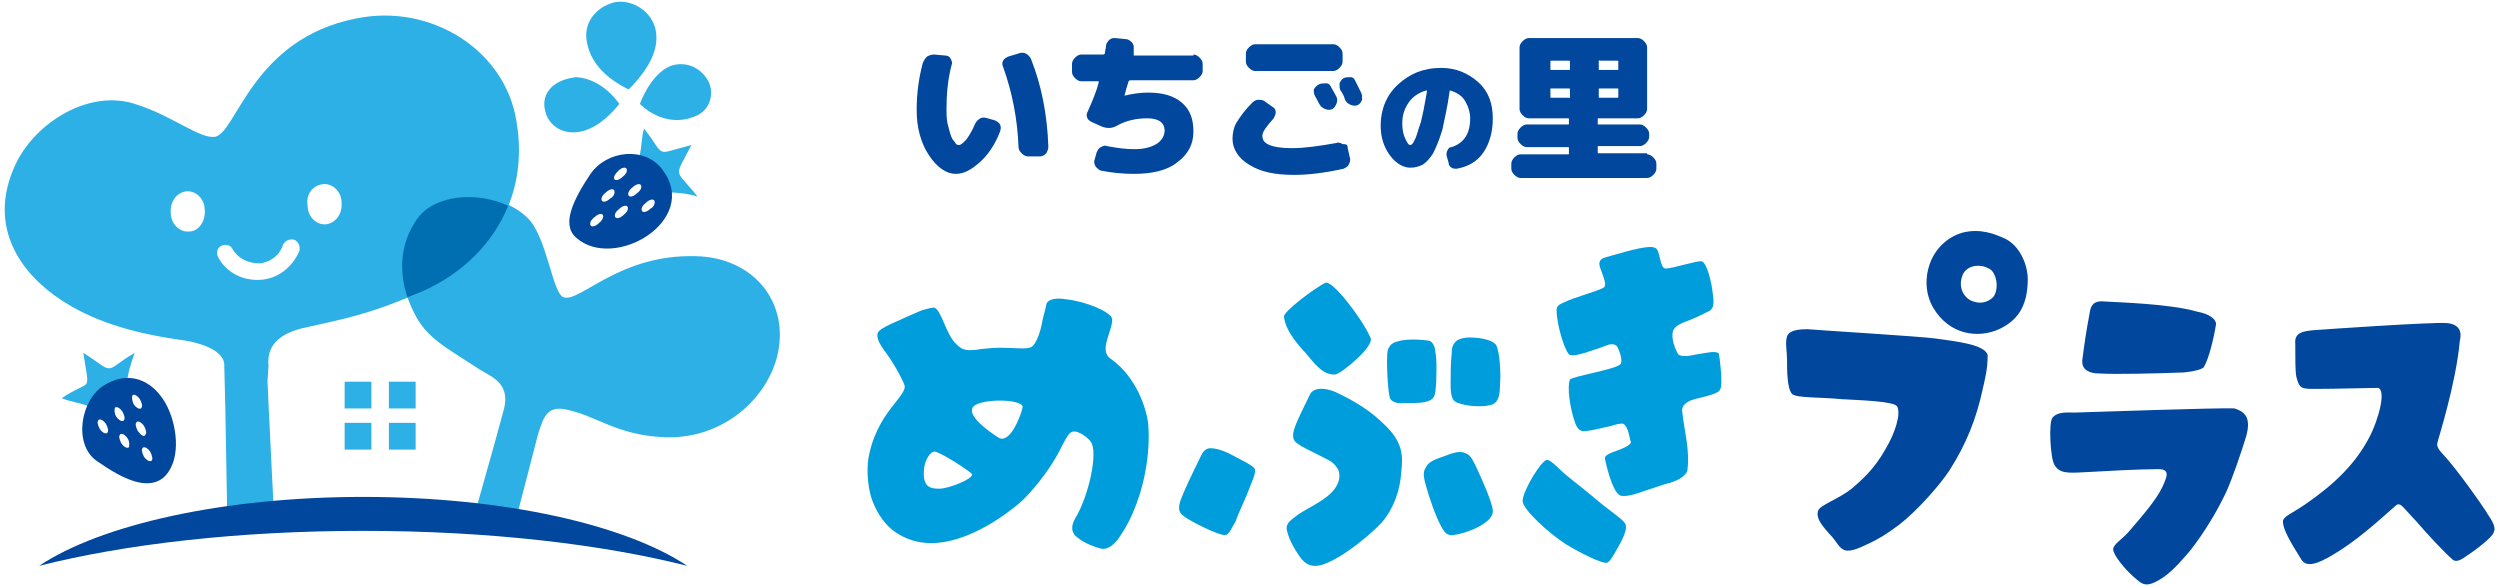
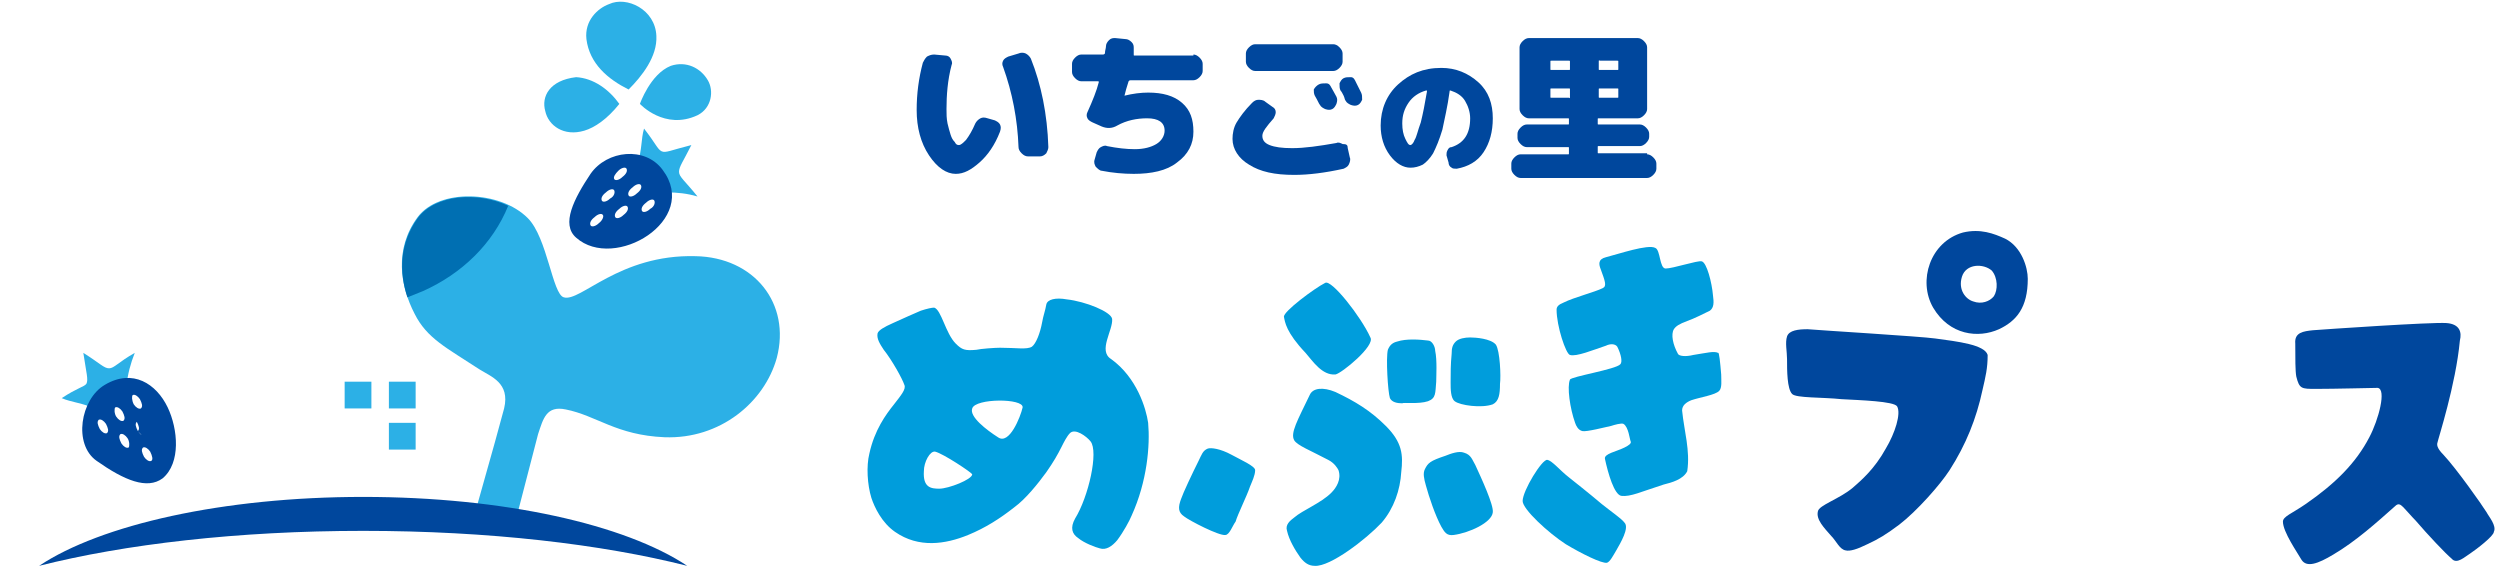
<svg xmlns="http://www.w3.org/2000/svg" version="1.1" id="レイヤー_1" x="0px" y="0px" viewBox="0 0 243 57" style="enable-background:new 0 0 243 57;" xml:space="preserve">
  <style type="text/css">
	.st0{fill:#2CB0E6;}
	.st1{fill:#00479D;}
	.st2{fill:#006FB2;}
	.st3{fill:#009DDC;}
</style>
  <g>
    <g>
      <g>
        <g>
          <g>
            <path class="st0" d="M67.2,14.1c-0.8,1.6-1.2,2.1-1.2,2.6c0,0.5,0.6,0.9,1.8,2.4c-1-0.3-2-0.4-3-0.4c-0.7,0-3.4-1.7-2.8-3       c0.4-1,0.3-2.2,0.6-3.2c1.1,1.4,1.3,2,1.7,2.2C64.7,14.9,65.2,14.6,67.2,14.1z" />
            <path class="st0" d="M8.1,34.3c1.6,1,2,1.5,2.5,1.5c0.5,0,0.9-0.6,2.5-1.5c-0.4,1-0.7,2.1-0.8,3.2c-0.1,0.6-2.1,2.9-3.2,2.2       c-0.9-0.5-2.2-0.6-3.1-1c1.5-1,2.2-1.1,2.4-1.4C8.6,36.9,8.4,36.3,8.1,34.3z" />
            <g>
              <path class="st0" d="M63.8,3.5c0.1,2-1.4,3.9-2.7,5.2c-2-1-3.8-2.5-4.1-4.9c-0.2-1.8,1.1-3,2.2-3.4        C60.9-0.4,63.7,0.9,63.8,3.5z" />
              <path class="st0" d="M56,7.5c1.7,0.1,3.2,1.2,4.2,2.6c-1.2,1.5-2.4,2.3-3.4,2.6c-2,0.6-3.5-0.5-3.8-1.9        C52.6,9.4,53.4,7.8,56,7.5z" />
              <path class="st0" d="M65.2,6.4c-2,0.8-3,3.7-3,3.7s2.4,2.6,5.6,1.1c1.4-0.7,1.6-2.4,1-3.4C68.1,6.6,66.7,5.9,65.2,6.4z" />
            </g>
-             <path class="st0" d="M29.4,31.9c3.9-0.9,6.2-1.2,11.7-3.6c6.4-2.8,10.4-9,9.1-16.5c-1.1-7-8.4-11.5-15.6-10       C24.5,3.8,23,12.9,20.9,13.3c-1.5,0.2-4.1-2-7.5-3.1C8.8,8.5,3.4,11.9,1.5,16c-2.8,6,0.5,10.6,4.5,13.2       c2.9,1.9,6.5,3.1,11.3,3.8c1.7,0.2,4.6,0.9,4.5,2.6l0.1,4l0.2,11.3l1.1,0.7l3.5-0.2c0,0-0.7-13.9-0.7-14.4l0.1-1.4       C25.9,33.7,27,32.5,29.4,31.9z M18.4,22.5c-0.9,0.1-1.8-0.7-1.8-1.8c-0.1-1.1,0.6-2,1.5-2.1c0.9-0.1,1.8,0.7,1.8,1.8       C20,21.5,19.3,22.5,18.4,22.5z M31.4,17.9c0.9-0.1,1.8,0.7,1.8,1.8c0.1,1.1-0.6,2-1.5,2.1c-0.9,0.1-1.8-0.7-1.8-1.8       C29.7,18.9,30.4,18,31.4,17.9z M25.3,27.2c-1.7,0.1-3.3-0.7-4.1-2.2c-0.2-0.4-0.1-0.9,0.3-1.1c0.4-0.2,0.9-0.1,1.1,0.3       c0.5,0.9,1.5,1.4,2.6,1.4c1.1-0.1,2-0.8,2.3-1.8c0.2-0.4,0.6-0.6,1.1-0.5c0.4,0.2,0.6,0.6,0.5,1.1C28.4,26,27,27.1,25.3,27.2z" />
            <path class="st0" d="M55,39.8c3,0.6,4.9,2.5,9.6,2.7c5.4,0.2,9.7-3.4,10.9-7.7c1.4-5.3-2.2-9.8-7.9-9.9       c-7.4-0.2-11.2,4.5-12.8,4c-1.1-0.3-1.6-5.8-3.5-7.7c-2.7-2.7-8.6-2.9-10.7-0.1c-2.3,3.1-1.7,6.7-0.3,9.4       c1.2,2.4,3.1,3.3,6.3,5.4c1.1,0.7,3,1.3,2.4,3.8L48.1,43l-1.8,6.4l-0.1,2.2l4-0.1c0,0-0.3,0.2,0-1.2l2.1-8.1       C52.8,40.7,53.1,39.4,55,39.8z" />
          </g>
        </g>
        <g>
          <rect x="33.5" y="37.1" class="st0" width="2.6" height="2.6" />
          <rect x="37.8" y="37.1" class="st0" width="2.6" height="2.6" />
-           <rect x="33.5" y="41.1" class="st0" width="2.6" height="2.6" />
          <rect x="37.8" y="41.1" class="st0" width="2.6" height="2.6" />
        </g>
      </g>
      <path class="st1" d="M66.8,55c-6-4-17.8-6.7-31.5-6.7C21.7,48.3,9.8,51,3.8,55c8.3-2.1,19.3-3.4,31.5-3.4S58.5,52.9,66.8,55z" />
      <path class="st2" d="M49.4,20c-3-1.4-7.1-1.1-8.8,1.2c-1.8,2.5-1.8,5.3-1,7.7c0.5-0.2,1-0.4,1.5-0.6C44.9,26.6,47.9,23.7,49.4,20z    " />
-       <path class="st1" d="M16.3,39.6c-1.1-2.3-3.4-3.8-6.1-2.2c-2.4,1.4-3.1,5.8-0.8,7.4c2.7,1.9,4.9,2.8,6.4,1.7    C17.6,45,17.3,41.7,16.3,39.6z M10.4,42.1c-0.2,0.1-0.5-0.1-0.7-0.4c-0.2-0.4-0.3-0.7-0.1-0.9c0.2-0.1,0.5,0.1,0.7,0.4    C10.5,41.6,10.6,41.9,10.4,42.1z M11.2,39.6c0.2-0.1,0.5,0.1,0.7,0.4c0.2,0.4,0.3,0.7,0.1,0.9c-0.2,0.1-0.5-0.1-0.7-0.4    S11.1,39.7,11.2,39.6z M12.5,43.5c-0.2,0.1-0.5-0.1-0.7-0.4c-0.2-0.4-0.3-0.7-0.1-0.9c0.2-0.1,0.5,0.1,0.7,0.4    S12.6,43.4,12.5,43.5z M12.9,38.4c0.2-0.1,0.5,0.1,0.7,0.4c0.2,0.4,0.3,0.7,0.1,0.9c-0.2,0.1-0.5-0.1-0.7-0.4    C12.8,38.9,12.8,38.5,12.9,38.4z M13.4,41.9c-0.2-0.4-0.3-0.7-0.1-0.9c0.2-0.1,0.5,0.1,0.7,0.4c0.2,0.4,0.3,0.7,0.1,0.9    C14,42.5,13.7,42.3,13.4,41.9z M14.7,44.8c-0.2,0.1-0.5-0.1-0.7-0.4c-0.2-0.4-0.3-0.7-0.1-0.9c0.2-0.1,0.5,0.1,0.7,0.4    C14.8,44.3,14.9,44.7,14.7,44.8z" />
+       <path class="st1" d="M16.3,39.6c-1.1-2.3-3.4-3.8-6.1-2.2c-2.4,1.4-3.1,5.8-0.8,7.4c2.7,1.9,4.9,2.8,6.4,1.7    C17.6,45,17.3,41.7,16.3,39.6z M10.4,42.1c-0.2,0.1-0.5-0.1-0.7-0.4c-0.2-0.4-0.3-0.7-0.1-0.9c0.2-0.1,0.5,0.1,0.7,0.4    C10.5,41.6,10.6,41.9,10.4,42.1z M11.2,39.6c0.2-0.1,0.5,0.1,0.7,0.4c0.2,0.4,0.3,0.7,0.1,0.9c-0.2,0.1-0.5-0.1-0.7-0.4    S11.1,39.7,11.2,39.6z M12.5,43.5c-0.2,0.1-0.5-0.1-0.7-0.4c-0.2-0.4-0.3-0.7-0.1-0.9c0.2-0.1,0.5,0.1,0.7,0.4    S12.6,43.4,12.5,43.5z M12.9,38.4c0.2-0.1,0.5,0.1,0.7,0.4c0.2,0.4,0.3,0.7,0.1,0.9c-0.2,0.1-0.5-0.1-0.7-0.4    C12.8,38.9,12.8,38.5,12.9,38.4z M13.4,41.9c-0.2-0.4-0.3-0.7-0.1-0.9c0.2,0.4,0.3,0.7,0.1,0.9    C14,42.5,13.7,42.3,13.4,41.9z M14.7,44.8c-0.2,0.1-0.5-0.1-0.7-0.4c-0.2-0.4-0.3-0.7-0.1-0.9c0.2-0.1,0.5,0.1,0.7,0.4    C14.8,44.3,14.9,44.7,14.7,44.8z" />
      <path class="st1" d="M64.4,16.5c-1.7-2.3-5.4-1.9-7,0.4c-1.6,2.4-2.9,4.9-1.4,6.2C59.7,26.4,68.1,21.4,64.4,16.5z M58.2,21.7    c-0.3,0.3-0.7,0.4-0.8,0.2c-0.1-0.2,0-0.5,0.4-0.8c0.3-0.3,0.7-0.4,0.8-0.2C58.7,21,58.6,21.4,58.2,21.7z M59.3,19.3    c-0.3,0.3-0.7,0.4-0.8,0.2c-0.1-0.2,0-0.5,0.4-0.8c0.3-0.3,0.7-0.4,0.8-0.2C59.8,18.7,59.7,19.1,59.3,19.3z M60.1,16.6    c0.3-0.3,0.7-0.4,0.8-0.2s0,0.5-0.4,0.8c-0.3,0.3-0.7,0.4-0.8,0.2C59.6,17.2,59.8,16.9,60.1,16.6z M60.6,20.9    c-0.3,0.3-0.7,0.4-0.8,0.2c-0.1-0.2,0-0.5,0.4-0.8c0.3-0.3,0.7-0.4,0.8-0.2C61.1,20.3,61,20.6,60.6,20.9z M61.9,18.8    c-0.3,0.3-0.7,0.4-0.8,0.2c-0.1-0.2,0-0.5,0.4-0.8c0.3-0.3,0.7-0.4,0.8-0.2S62.3,18.5,61.9,18.8z M63.2,20.3    c-0.3,0.3-0.7,0.4-0.8,0.2s0-0.5,0.4-0.8c0.3-0.3,0.7-0.4,0.8-0.2C63.7,19.7,63.6,20.1,63.2,20.3z" />
    </g>
    <g>
      <path class="st3" d="M111.6,41.1c0.2,2.2-0.1,5.7-1.6,9c-0.2,0.5-0.8,1.6-1.4,2.4c-0.5,0.6-1.1,1-1.7,0.8c-0.4-0.1-1.5-0.5-2.1-1    c-0.6-0.4-0.8-1-0.3-1.9c1.3-2.1,2.3-6.5,1.5-7.5c-0.4-0.5-1.5-1.3-2-0.8c-0.3,0.3-0.6,0.9-0.8,1.3c-0.4,0.8-0.8,1.5-1.5,2.5    c-0.8,1.1-2,2.6-3.1,3.4c-1.4,1.1-2.8,2-4.5,2.7c-2.2,0.9-4.8,1.3-7.1-0.3c-1.3-0.9-2-2.4-2.3-3.3c-0.4-1.3-0.5-3.1-0.2-4.3    c0.5-2.3,1.6-3.8,2.4-4.8c0.7-0.9,1.2-1.5,1-1.9c-0.2-0.6-1.2-2.4-2-3.4c-0.4-0.6-0.7-1.1-0.6-1.6c0.1-0.3,0.6-0.6,1.5-1    c0.9-0.4,2.2-1,2.7-1.2c0.6-0.2,1.1-0.3,1.3-0.3c0.7,0.2,1.1,2.5,2.1,3.5c0.6,0.6,0.9,0.7,2,0.6c0.4-0.1,1.8-0.2,2.3-0.2    c1.6,0,2.6,0.2,3.1-0.1c0.4-0.3,0.8-1.3,1-2.4c0.1-0.6,0.3-1.1,0.4-1.7c0.1-0.5,0.9-0.7,2-0.5c1.8,0.2,4.3,1.2,4.4,1.9    c0.1,1.1-1.4,3.1-0.1,3.9C110.5,36.7,111.4,39.7,111.6,41.1z M94.5,46.1c-0.1-0.2-2.8-2-3.6-2.2c-0.5-0.1-1.1,1-1.1,1.9    c-0.1,1.6,0.7,1.7,1.5,1.7C92.2,47.5,94.5,46.6,94.5,46.1z M99.4,39.6c0.1-0.9-4.6-0.9-4.9,0.1c-0.3,0.8,1.4,2.1,2.5,2.8    C98.1,43.3,99.2,40.5,99.4,39.6z" />
      <path class="st3" d="M122,45.7c0,0.5-0.3,1.1-0.5,1.6c-0.3,0.9-1.2,2.7-1.4,3.4c-0.3,0.4-0.6,1.3-1,1.3c-0.6,0.1-3.5-1.4-4-1.8    c-0.6-0.4-0.6-0.9-0.3-1.7c0.2-0.6,1.1-2.5,1.7-3.7c0.3-0.6,0.4-1,0.9-1.2c0.3-0.1,1.2,0,2.3,0.6C120.6,44.7,122,45.3,122,45.7z     M133.2,32.8c0.5,0.8-2.8,3.5-3.4,3.6c-1.3,0.1-2.2-1.3-2.9-2.1c-1.9-2-2-3-2.1-3.5c-0.1-0.5,3-2.8,4-3.3    C129.4,27.1,132.3,30.8,133.2,32.8z M136.2,45.9c-0.1,1.7-0.7,3.5-1.9,4.9c-1.5,1.6-5,4.3-6.5,4.2c-0.6,0-1-0.3-1.4-0.8    c-0.5-0.7-1.1-1.7-1.3-2.6c-0.2-0.6,0.3-1,0.7-1.3c0.8-0.7,2.6-1.4,3.6-2.4c0.5-0.5,1-1.3,0.7-2.2c-0.1-0.2-0.4-0.7-1-1    c-1.7-0.9-3-1.4-3.3-1.9c-0.4-0.7,0.3-1.9,1.5-4.4c0.3-0.7,1.3-0.8,2.5-0.3c1.9,0.9,3.4,1.8,4.9,3.3    C136.3,43,136.4,44.2,136.2,45.9z M139.6,37.1c-0.1,1.1,0,1.6-0.8,1.9c-0.9,0.3-2.4,0.1-2.5,0.2c-0.5,0-1-0.1-1.2-0.5    c-0.2-0.6-0.4-3.9-0.2-4.7c0.2-0.5,0.5-0.7,0.9-0.8c0.9-0.3,2.2-0.2,3-0.1c0.4,0,0.7,0.6,0.7,1C139.7,35,139.6,36.6,139.6,37.1z     M145.1,49.8c-0.1,1-2.3,2-3.8,2.2c-0.7,0.1-0.9-0.3-1.2-0.8c-0.6-1.1-1.2-2.9-1.5-4c-0.2-0.7-0.3-1.2-0.1-1.6    c0.3-0.6,0.5-0.8,2-1.3c0.5-0.2,1.3-0.5,1.8-0.3c0.7,0.2,0.8,0.7,1.1,1.2C144,46.5,145.2,49.1,145.1,49.8z M145.8,37.3    c0,1-0.1,1.7-0.7,2c-1.1,0.4-3.2,0.1-3.7-0.3c-0.4-0.3-0.4-1.2-0.4-1.8c0-0.9,0-1.8,0.1-2.8c0-0.6,0.1-0.9,0.4-1.2    c0.3-0.3,0.9-0.4,1.4-0.4c0.5,0,2,0.1,2.5,0.7C145.8,34.1,145.9,36.6,145.8,37.3z" />
      <path class="st3" d="M157.1,53.5c-0.3,0.5-0.6,1.1-0.9,1.2c-0.5,0.1-2.5-0.9-4-1.8c-1.7-1.1-4.2-3.4-4.2-4.2c0-1,1.9-4.1,2.4-4    c0.5,0.1,1.2,1,2.1,1.7c0.5,0.4,1.9,1.5,3.2,2.6c1,0.8,1.9,1.4,2.2,1.8C158.4,51.3,157.5,52.8,157.1,53.5z M167.3,36.4    c0,0.6,0.1,1.3-0.2,1.6c-0.4,0.4-1.8,0.6-2.7,0.9c-0.5,0.2-0.9,0.5-0.9,1c0.2,2,0.8,3.9,0.5,5.9c-0.4,0.8-1.5,1.1-2.3,1.3    c-2.2,0.7-3.2,1.2-4.1,1.1c-0.7-0.1-1.3-2.2-1.6-3.6c-0.1-0.5,1.1-0.7,1.9-1.1c0.4-0.2,0.7-0.4,0.6-0.6c-0.1-0.2-0.2-1.4-0.7-1.7    c-0.2-0.1-0.9,0.1-1.2,0.2c-0.5,0.1-2.4,0.6-2.8,0.5c-0.4-0.1-0.6-0.5-0.7-0.8c-0.5-1.4-0.8-3.5-0.5-4.2c0.1-0.3,4.5-1,4.9-1.5    c0.2-0.2,0.1-0.9-0.3-1.7c-0.2-0.3-0.7-0.3-1.1-0.1c-1.2,0.4-2.9,1.1-3.5,0.9c-0.4-0.1-1.3-2.8-1.3-4.4c0-0.3,0.2-0.5,0.7-0.7    c1-0.5,3-1,3.8-1.4c0.4-0.2,0.2-0.7-0.2-1.8c-0.2-0.5-0.3-1,0.5-1.2c1.2-0.3,4.1-1.3,4.8-0.9c0.5,0.2,0.4,2,1,2    c0.7,0,3.1-0.8,3.5-0.7c0.5,0.1,1,2.1,1.1,3.3c0.1,0.7,0.1,1.2-0.3,1.5c-0.4,0.2-1.6,0.8-2.2,1c-0.8,0.3-1.1,0.5-1.3,0.8    c-0.3,0.5-0.1,1.5,0.4,2.4c0.1,0.2,0.7,0.3,1.5,0.1c1.3-0.2,2-0.4,2.4-0.2C167.1,34.2,167.2,35.2,167.3,36.4z" />
      <path class="st1" d="M193.2,34.5c0,1.3-0.2,2.1-0.5,3.4c-0.6,2.8-1.6,5.3-3.2,7.8c-0.9,1.4-3.2,4-4.9,5.3c-1.2,0.9-2,1.4-3.1,1.9    c-1,0.5-1.7,0.7-2.1,0.6c-0.6-0.1-0.9-0.9-1.4-1.4c-0.7-0.8-1.5-1.6-1.3-2.4c0.1-0.6,2.1-1.2,3.4-2.3c0.8-0.7,2.1-1.8,3.2-3.8    c0.9-1.5,1.5-3.4,1.1-4.1c-0.3-0.5-3.6-0.6-5.4-0.7c-1.9-0.2-4.4-0.1-4.8-0.5c-0.5-0.5-0.5-2.3-0.5-3.4c0-0.7-0.2-1.6,0-2.2    c0.2-0.6,1.1-0.7,2-0.7c1.1,0.1,11,0.7,12.4,0.9C190.3,33.2,192.9,33.5,193.2,34.5z M197.1,27.1c0,2.8-1.1,4.1-2.8,4.9    c-2,0.9-4.8,0.6-6.4-2.1c-1.5-2.6-0.3-6.4,2.9-7.3c1.7-0.4,3,0.1,4.1,0.6C196.5,24,197.1,26,197.1,27.1z M193.6,26.3    c-0.8-0.7-2.5-0.7-2.9,0.6c-0.4,1.3,0.4,2.2,1.1,2.4c0.8,0.3,1.6,0,2-0.5C194.2,28.2,194.2,27,193.6,26.3z" />
-       <path class="st1" d="M218.3,42.5c-0.5,1.6-1.2,3.7-1.9,5.3c-0.9,1.9-2.1,3.9-3.5,5.7c-0.6,0.7-1.6,1.9-2.6,2.6    c-1.2,0.8-1.8,0.9-2.4,0.4c-1.4-1.1-2.5-2.6-2.5-3.1c0-0.5,0.9-1,1.5-1.7c1.2-1.4,2.7-3.1,3.3-4.4c0.4-0.9,0.8-1.7-0.4-1.7    c-1.9,0-5.4,0.2-7.2,0.3c-1.7,0.1-2.4,0.1-2.9-0.7c-0.4-0.6-0.6-4.1-0.2-4.6c0.5-0.6,1.4-0.5,2.2-0.5c0.3,0,14.4-0.5,15.5-0.4    C218.1,40,218.9,40.5,218.3,42.5z M215.4,31.5c-0.2,1.3-0.7,3.4-1.2,4.2c-0.2,0.2-0.9,0.4-1.9,0.5c-2.6,0.1-6.6,0.2-8.3,0.1    c-0.8,0-1.7-0.3-1.6-1.3c0.2-1.6,0.4-2.9,0.7-4.5c0.1-0.7,0.3-1.3,1.4-1.2c1.4,0.1,6.3,0.2,9.1,1C214.7,30.5,215.4,31,215.4,31.5z    " />
      <path class="st1" d="M242.4,51.7c0,0.4-1.7,1.7-2.3,2.1c-0.5,0.3-1.3,1.1-1.8,0.5c-0.6-0.5-2.3-2.3-3.5-3.7    c-0.4-0.4-0.9-1-1.2-1.3c-0.3-0.3-0.5-0.4-0.8-0.1c-1.8,1.6-3.8,3.4-6,4.7c-1.5,0.9-2.6,1.3-3.1,0.5c-0.4-0.7-1.8-2.7-1.8-3.7    c0-0.5,0.9-0.8,2.2-1.7c2.9-2,4.9-4,6.2-6.5c0.9-1.7,1.7-4.7,0.8-4.8c-0.3,0-4.2,0.1-6,0.1c-1.4,0-1.6,0-1.9-1.2    c-0.1-0.5-0.1-1.8-0.1-3.2c-0.1-1.1,0.8-1.2,1.7-1.3c1.3-0.1,11.5-0.8,13-0.7c1.3,0.1,1.5,0.9,1.3,1.7c-0.4,4.3-2.1,9.5-2.2,10    c0,0.1-0.1,0.4,0.6,1.1c1.3,1.4,3.7,4.8,4.2,5.6C241.9,50.2,242.7,51.1,242.4,51.7z" />
      <g>
        <path class="st1" d="M96.7,11.7c0.2,0.1,0.4,0.2,0.5,0.4c0.1,0.2,0.1,0.4,0,0.7c-0.5,1.3-1.2,2.3-2,3c-0.8,0.7-1.5,1.1-2.3,1.1     c-0.9,0-1.8-0.6-2.6-1.8c-0.8-1.2-1.2-2.7-1.2-4.4c0-1.6,0.2-3.1,0.6-4.6c0.1-0.2,0.2-0.4,0.4-0.6c0.2-0.1,0.4-0.2,0.7-0.2     l1.1,0.1c0.2,0,0.4,0.1,0.5,0.3s0.2,0.4,0.1,0.6c-0.4,1.5-0.5,3-0.5,4.3c0,0.5,0,0.9,0.1,1.4c0.1,0.4,0.2,0.8,0.3,1.1     c0.1,0.3,0.2,0.5,0.4,0.7c0.1,0.2,0.2,0.3,0.4,0.3c0.2,0,0.4-0.2,0.7-0.5c0.3-0.4,0.6-0.9,0.9-1.6c0.1-0.2,0.3-0.4,0.5-0.5     c0.2-0.1,0.4-0.1,0.7,0L96.7,11.7z M99,5.2c0.2-0.1,0.5-0.1,0.7,0s0.4,0.3,0.5,0.5c1,2.5,1.6,5.4,1.7,8.6c0,0.2-0.1,0.4-0.2,0.6     c-0.2,0.2-0.4,0.3-0.6,0.3h-1.2c-0.2,0-0.4-0.1-0.6-0.3c-0.2-0.2-0.3-0.4-0.3-0.6c-0.1-2.7-0.6-5.3-1.5-7.8     c-0.1-0.2-0.1-0.4,0-0.6c0.1-0.2,0.3-0.3,0.5-0.4L99,5.2z" />
        <path class="st1" d="M116,5.3c0.2,0,0.4,0.1,0.6,0.3c0.2,0.2,0.3,0.4,0.3,0.6v0.7c0,0.2-0.1,0.4-0.3,0.6     c-0.2,0.2-0.4,0.3-0.6,0.3h-6.1c-0.1,0-0.1,0-0.2,0.1c-0.2,0.6-0.3,1-0.4,1.4v0h0c0.8-0.2,1.6-0.3,2.3-0.3c1.4,0,2.5,0.3,3.3,1     c0.8,0.7,1.1,1.6,1.1,2.8c0,1.2-0.5,2.2-1.6,3c-1,0.8-2.5,1.1-4.2,1.1c-1,0-2.1-0.1-3.1-0.3c-0.2,0-0.4-0.2-0.6-0.4     c-0.1-0.2-0.2-0.4-0.1-0.7l0.2-0.7c0.1-0.2,0.2-0.4,0.4-0.5c0.2-0.1,0.4-0.2,0.6-0.1c1,0.2,1.9,0.3,2.7,0.3     c0.9,0,1.6-0.2,2.1-0.5c0.5-0.3,0.8-0.8,0.8-1.3c0-0.8-0.6-1.2-1.7-1.2c-1,0-2,0.2-2.9,0.7c-0.5,0.3-1,0.3-1.5,0.1l-0.9-0.4     c-0.2-0.1-0.4-0.2-0.5-0.4c-0.1-0.2-0.1-0.4,0-0.6c0.5-1.1,0.9-2.1,1.1-2.9c0-0.1,0-0.1-0.1-0.1h-1.6c-0.2,0-0.4-0.1-0.6-0.3     c-0.2-0.2-0.3-0.4-0.3-0.6V6.2c0-0.2,0.1-0.4,0.3-0.6c0.2-0.2,0.4-0.3,0.6-0.3h2.1c0.1,0,0.1,0,0.2-0.1c0-0.3,0.1-0.5,0.1-0.7     c0-0.2,0.1-0.4,0.3-0.6c0.2-0.2,0.4-0.2,0.6-0.2l1,0.1c0.2,0,0.4,0.1,0.6,0.3c0.2,0.2,0.2,0.4,0.2,0.6c0,0.1,0,0.2,0,0.3     c0,0.1,0,0.2,0,0.3c0,0.1,0,0.1,0.1,0.1H116z" />
        <path class="st1" d="M131,14.4l0.2,0.9c0.1,0.2,0,0.5-0.1,0.7c-0.1,0.2-0.3,0.3-0.5,0.4c-1.8,0.4-3.4,0.6-4.8,0.6     c-1.9,0-3.3-0.3-4.4-1c-1-0.6-1.6-1.5-1.6-2.5c0-0.5,0.1-1.1,0.4-1.6c0.3-0.5,0.8-1.2,1.5-1.9c0.2-0.2,0.4-0.3,0.6-0.3     c0.2,0,0.5,0,0.7,0.2l0.7,0.5c0.2,0.1,0.3,0.3,0.3,0.5c0,0.2-0.1,0.4-0.2,0.6c-0.7,0.8-1.1,1.3-1.1,1.7c0,0.4,0.2,0.7,0.7,0.9     c0.5,0.2,1.2,0.3,2.2,0.3c1.2,0,2.6-0.2,4.3-0.5c0.2-0.1,0.4,0,0.6,0.1C130.9,14,131,14.1,131,14.4z M130.5,6     c0,0.2-0.1,0.4-0.3,0.6c-0.2,0.2-0.4,0.3-0.6,0.3H122c-0.2,0-0.4-0.1-0.6-0.3c-0.2-0.2-0.3-0.4-0.3-0.6V5.2     c0-0.2,0.1-0.4,0.3-0.6c0.2-0.2,0.4-0.3,0.6-0.3h7.6c0.2,0,0.4,0.1,0.6,0.3c0.2,0.2,0.3,0.4,0.3,0.6V6z M128.2,8.2     c0.2-0.1,0.4-0.1,0.7-0.1s0.4,0.2,0.5,0.4c0.1,0.2,0.3,0.5,0.5,0.9c0.1,0.2,0.1,0.4,0,0.7c-0.1,0.2-0.2,0.4-0.4,0.5     c-0.2,0.1-0.4,0.1-0.7,0c-0.2-0.1-0.4-0.2-0.5-0.4c-0.1-0.1-0.2-0.4-0.5-0.9c-0.1-0.2-0.1-0.4-0.1-0.6     C127.8,8.5,128,8.3,128.2,8.2L128.2,8.2z M131.8,8c0.3,0.6,0.5,1,0.5,1c0.1,0.2,0.1,0.4,0.1,0.7c-0.1,0.2-0.2,0.4-0.4,0.5l0,0     c-0.2,0.1-0.4,0.1-0.7,0c-0.2-0.1-0.4-0.2-0.5-0.4c-0.1-0.1-0.1-0.3-0.2-0.5c-0.1-0.2-0.2-0.4-0.3-0.5c-0.1-0.2-0.1-0.4-0.1-0.7     c0.1-0.2,0.2-0.4,0.4-0.5l0,0c0.2-0.1,0.4-0.1,0.7-0.1S131.7,7.8,131.8,8z" />
        <path class="st1" d="M140.1,6.6c1.4,0,2.6,0.5,3.6,1.4c1,0.9,1.4,2.1,1.4,3.5c0,1.3-0.3,2.4-0.9,3.3c-0.6,0.9-1.5,1.4-2.6,1.6     c-0.2,0-0.4,0-0.5-0.1c-0.2-0.1-0.3-0.3-0.3-0.5l-0.2-0.7c0-0.2,0-0.3,0.1-0.5c0.1-0.2,0.2-0.3,0.4-0.3c1.2-0.4,1.8-1.3,1.8-2.8     c0-0.6-0.2-1.2-0.5-1.7c-0.3-0.5-0.8-0.8-1.4-1c-0.1,0-0.1,0-0.1,0.1c-0.2,1.5-0.5,2.7-0.7,3.7c-0.3,1-0.6,1.7-0.9,2.3     c-0.3,0.5-0.7,0.9-1,1.1c-0.4,0.2-0.8,0.3-1.2,0.3c-0.7,0-1.4-0.4-2-1.2c-0.6-0.8-0.9-1.8-0.9-2.9c0-1.6,0.6-3,1.7-4     S138.3,6.6,140.1,6.6z M136.6,13.5c0.2,0.4,0.3,0.6,0.5,0.6c0.1,0,0.3-0.2,0.4-0.5c0.2-0.3,0.3-0.9,0.6-1.7     c0.2-0.8,0.4-1.8,0.6-3c0,0,0,0,0-0.1c0,0,0,0-0.1,0c-0.7,0.2-1.3,0.6-1.7,1.2c-0.4,0.6-0.6,1.2-0.6,2     C136.3,12.6,136.4,13.1,136.6,13.5z" />
        <path class="st1" d="M160.1,15c0.2,0,0.4,0.1,0.6,0.3c0.2,0.2,0.3,0.4,0.3,0.6v0.5c0,0.2-0.1,0.4-0.3,0.6     c-0.2,0.2-0.4,0.3-0.6,0.3h-12.3c-0.2,0-0.4-0.1-0.6-0.3c-0.2-0.2-0.3-0.4-0.3-0.6v-0.5c0-0.2,0.1-0.4,0.3-0.6     c0.2-0.2,0.4-0.3,0.6-0.3h4.6c0.1,0,0.1,0,0.1-0.1v-0.5c0-0.1,0-0.1-0.1-0.1h-4c-0.2,0-0.4-0.1-0.6-0.3c-0.2-0.2-0.3-0.4-0.3-0.6     V13c0-0.2,0.1-0.4,0.3-0.6c0.2-0.2,0.4-0.3,0.6-0.3h4c0.1,0,0.1,0,0.1-0.1v-0.4c0-0.1,0-0.1-0.1-0.1h-1.8h-2     c-0.2,0-0.4-0.1-0.6-0.3c-0.2-0.2-0.3-0.4-0.3-0.6v-6c0-0.2,0.1-0.4,0.3-0.6c0.2-0.2,0.4-0.3,0.6-0.3h10.6c0.2,0,0.4,0.1,0.6,0.3     c0.2,0.2,0.3,0.4,0.3,0.6v6c0,0.2-0.1,0.4-0.3,0.6c-0.2,0.2-0.4,0.3-0.6,0.3h-3.8c-0.1,0-0.1,0-0.1,0.1V12c0,0.1,0,0.1,0.1,0.1h4     c0.2,0,0.4,0.1,0.6,0.3c0.2,0.2,0.3,0.4,0.3,0.6v0.3c0,0.2-0.1,0.4-0.3,0.6c-0.2,0.2-0.4,0.3-0.6,0.3h-4c-0.1,0-0.1,0-0.1,0.1     v0.5c0,0.1,0,0.1,0.1,0.1H160.1z M152.6,6.7V6c0-0.1,0-0.1-0.1-0.1h-1.7c-0.1,0-0.1,0-0.1,0.1v0.7c0,0.1,0,0.1,0.1,0.1h1.7     C152.6,6.8,152.6,6.8,152.6,6.7z M152.6,9.4V8.7c0-0.1,0-0.1-0.1-0.1h-1.7c-0.1,0-0.1,0-0.1,0.1v0.7c0,0.1,0,0.1,0.1,0.1h1.7     C152.6,9.6,152.6,9.5,152.6,9.4z M155.4,6v0.7c0,0.1,0,0.1,0.1,0.1h1.7c0.1,0,0.1,0,0.1-0.1V6c0-0.1,0-0.1-0.1-0.1h-1.7     C155.4,5.8,155.4,5.9,155.4,6z M155.4,8.7v0.7c0,0.1,0,0.1,0.1,0.1h1.7c0.1,0,0.1,0,0.1-0.1V8.7c0-0.1,0-0.1-0.1-0.1h-1.7     C155.4,8.6,155.4,8.6,155.4,8.7z" />
      </g>
    </g>
  </g>
</svg>